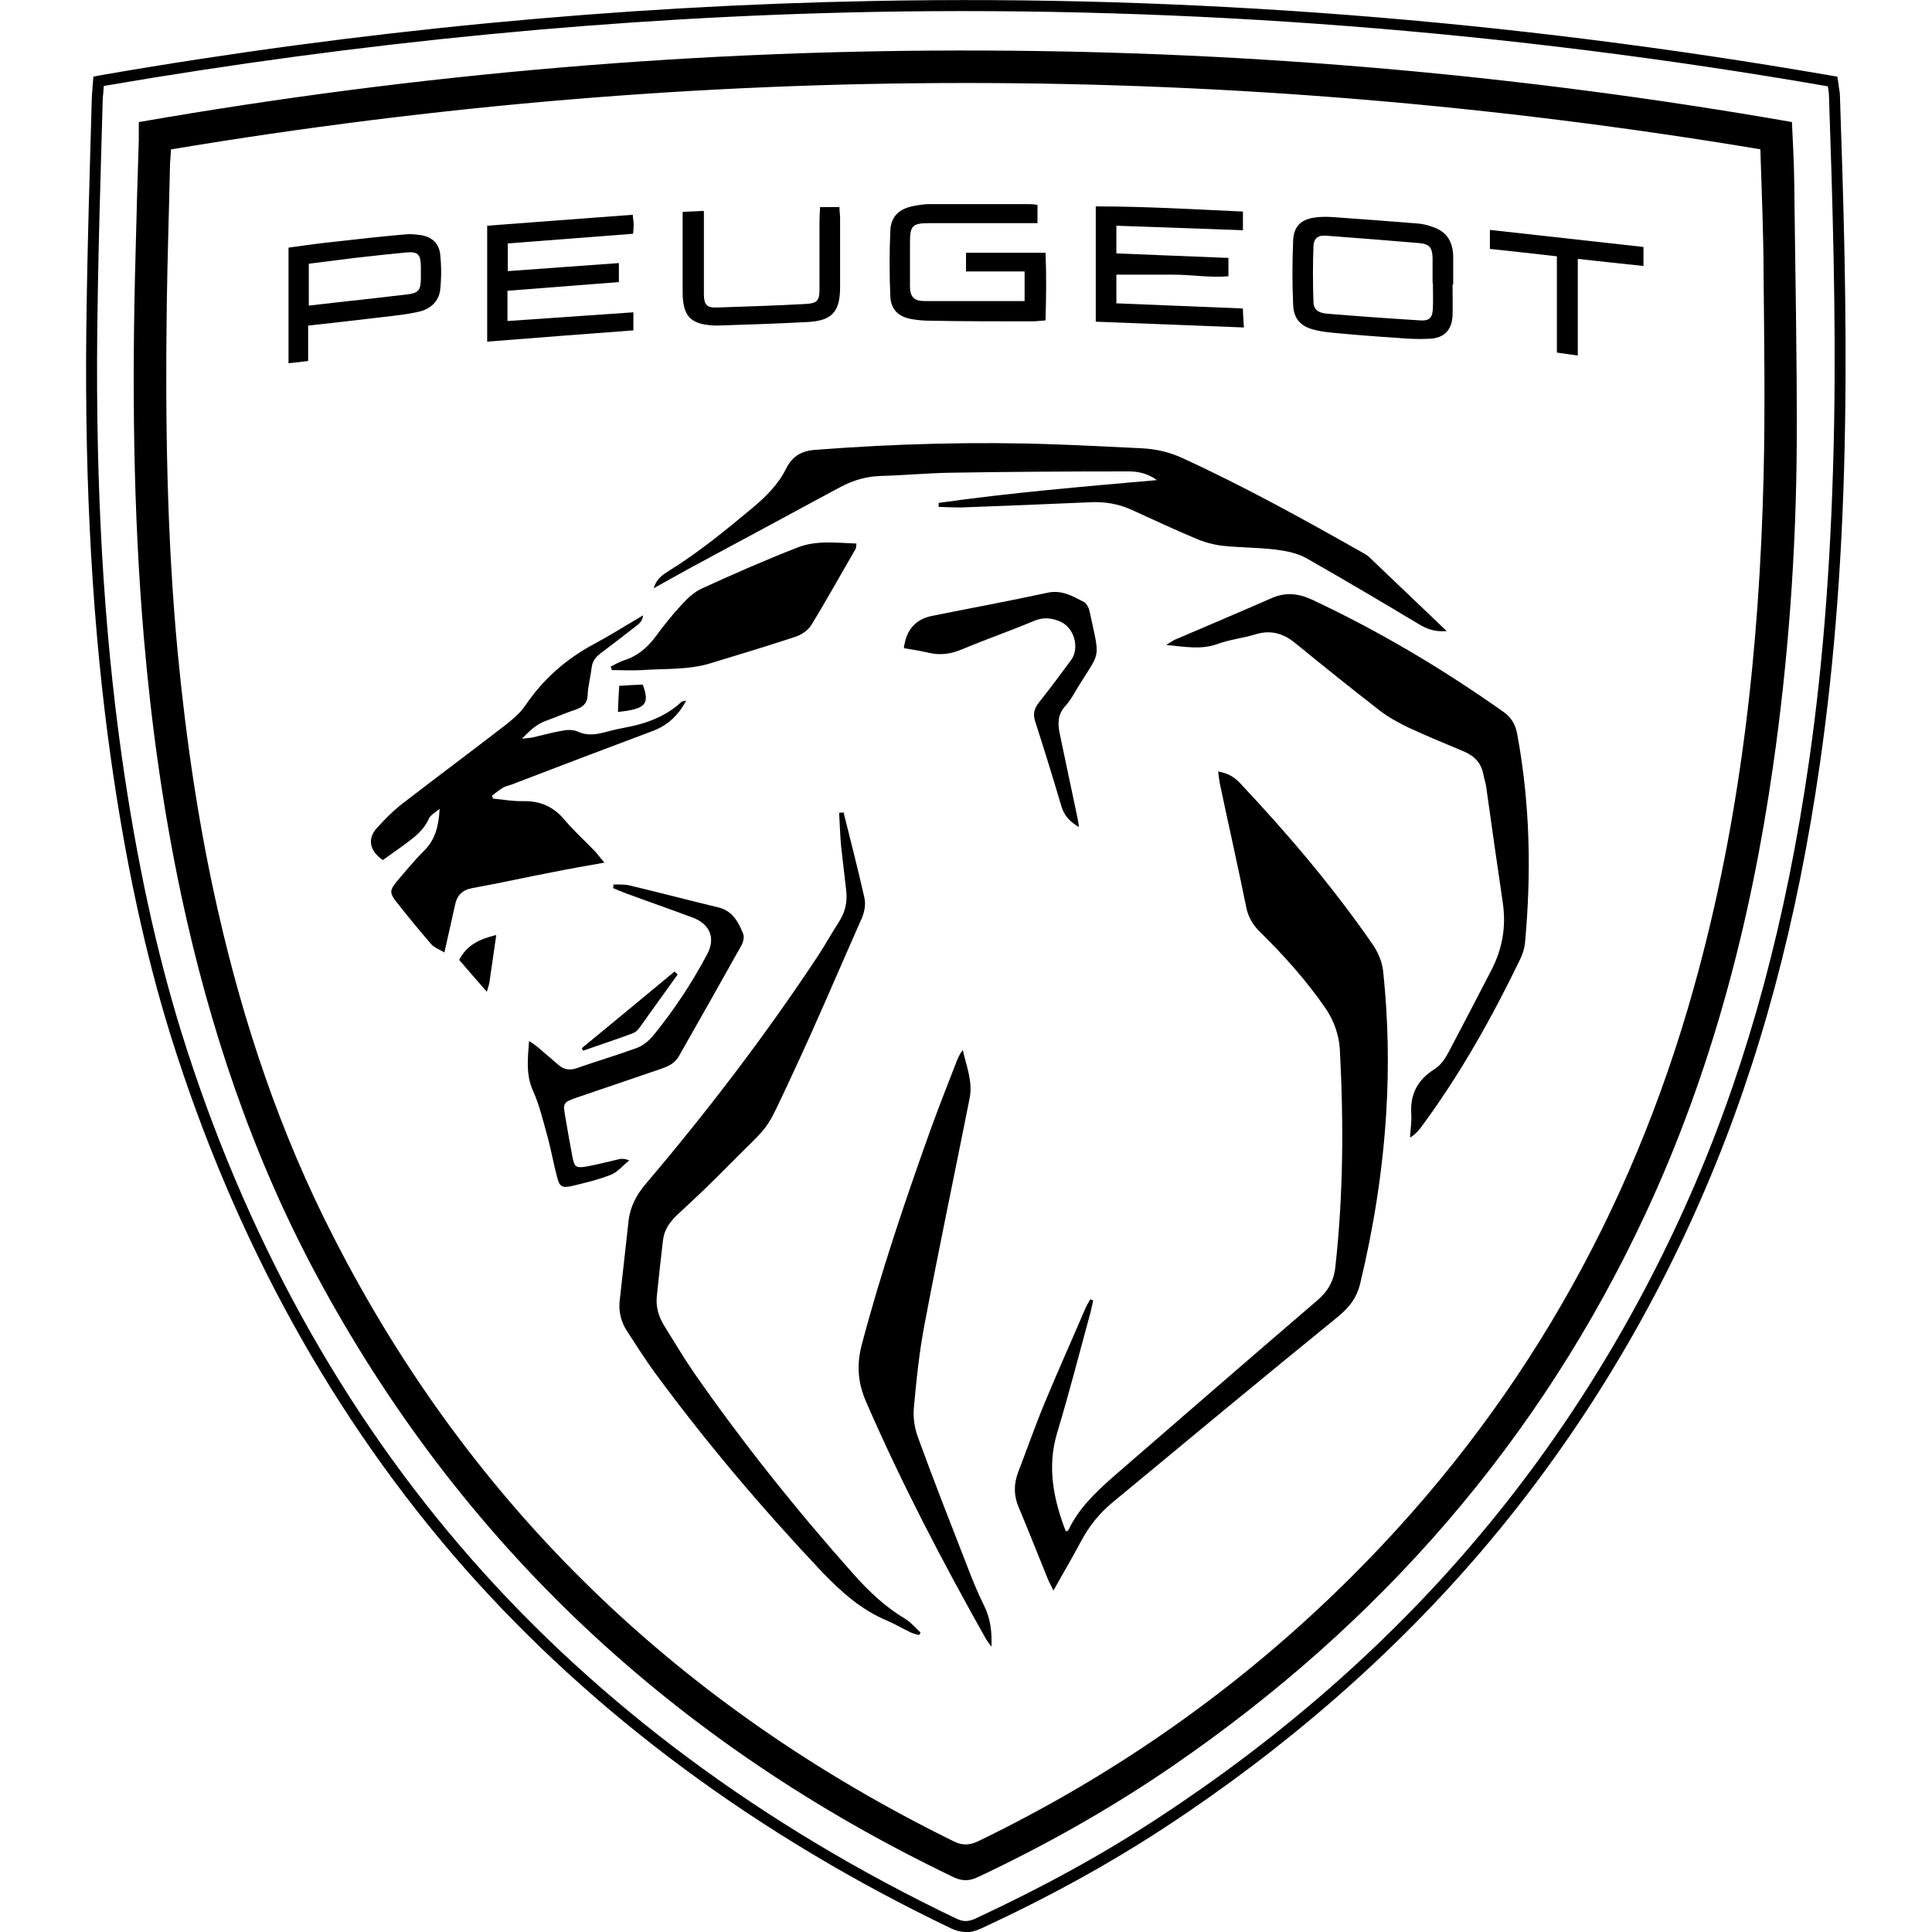
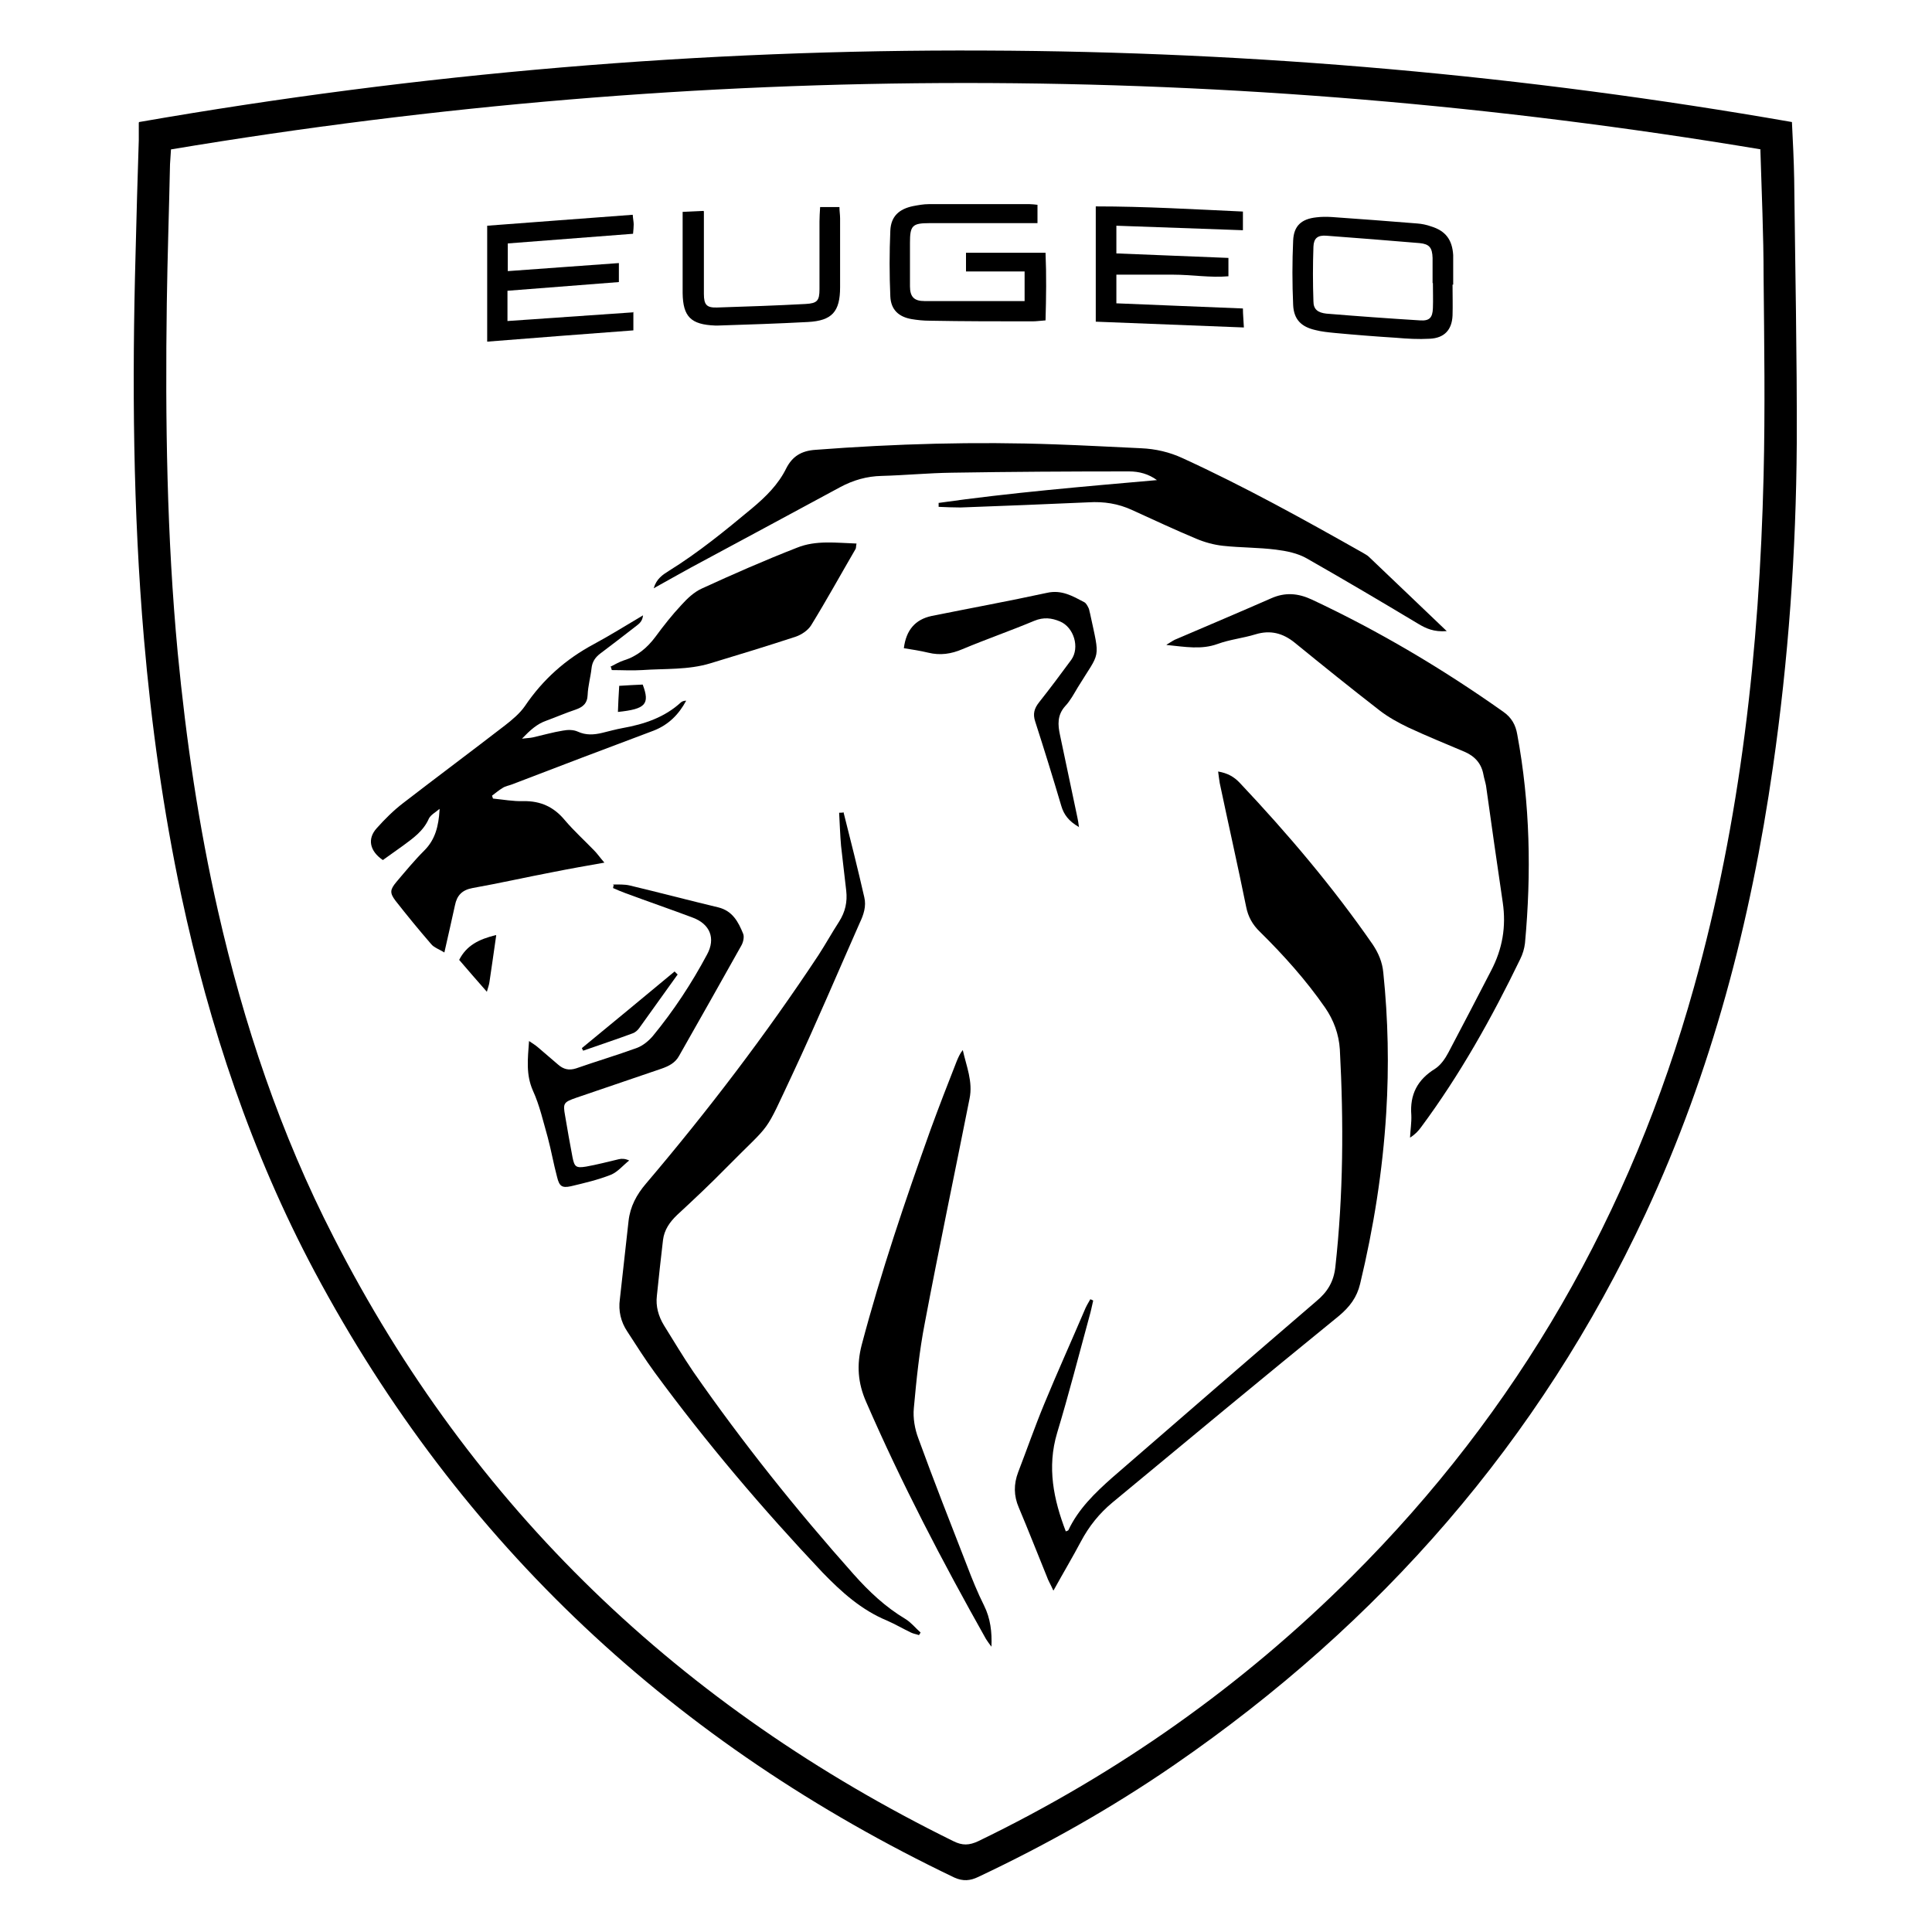
<svg xmlns="http://www.w3.org/2000/svg" id="katman_1" version="1.1" viewBox="0 0 600 600">
-   <path d="M299.9,600c-1.5,0-2.9-.4-4.5-1.1-60.3-28.9-111.2-66.6-151.3-112.1-40.6-46.2-71.2-101.7-91-164.9-8-25.7-14.1-54-18.7-86.6-5.6-39.9-8.1-83.2-7.6-132.4.2-16.8.6-34,1.1-50.5v-.3c.2-7.1.4-14.2.6-21.3,0-1,.1-1.9.2-2.9h0c0-.5,0-1,.1-1.4l.2-2.7,2.6-.5C111.4,9.5,192.1,1.8,271.3.3c97.6-1.9,197.5,5.9,296.9,23.1l2.4.4.4,2.5c0,.3,0,.6.1.9h0c.1.8.3,1.5.3,2.3,1.1,32.6,2.2,67.4,1.6,102.3-.6,38.9-3.2,73.3-7.8,105.3-7.1,49.5-18.7,92.6-35.5,131.9-17.6,41.2-40.9,78.9-69.1,112.1-27.8,32.6-61.1,61.7-99.1,86.6-17.3,11.3-36,21.6-57,31.3-1.6.7-3.1,1.1-4.6,1.1ZM32.2,26.8c0,.5,0,1-.1,1.4h0c0,1-.2,1.9-.2,2.7-.2,7.1-.4,14.2-.6,21.3v.3c-.5,16.5-.9,33.6-1.1,50.4-.5,49,2,92.1,7.6,131.9,4.6,32.4,10.7,60.5,18.6,86,19.6,62.8,50,117.9,90.3,163.7,39.8,45.2,90.3,82.6,150.2,111.3,1.1.5,2,.8,3,.8s2-.3,3.1-.8c20.8-9.7,39.3-19.8,56.5-31.1,37.8-24.7,70.9-53.6,98.4-86,28-32.9,51.1-70.4,68.6-111.2,16.7-39,28.2-81.8,35.3-131,4.6-31.8,7.1-66.1,7.8-104.8.6-34.8-.5-69.5-1.6-102.1,0-.6-.1-1.1-.2-1.8h0c0-.4-.1-.7-.2-1h0C468.5,9.6,368.8,1.9,271.4,3.7c-79.1,1.5-159.5,9.3-239.2,23h0Z" />
  <path d="M43.2,37.9c87.3-15.2,174.7-22.6,262.7-22.2,84.1.3,167.6,7.7,250.6,22.2.3,6.1.6,11.9.7,17.7.3,27.4.9,54.7.8,82.1-.2,33.6-2.6,67.2-7.4,100.5-6.9,48.1-19,94.6-39.6,138.8-32.9,70.6-82.4,127.1-146.3,171.1-19.3,13.3-39.7,24.8-60.9,34.8-2.5,1.2-4.7,1.4-7.4.2-86.5-41.4-153.4-103.3-198.7-188.2-19.6-36.8-32.7-76.1-41.4-116.8-5.6-26.4-9.3-53-11.6-79.8-3.4-39.8-3.7-79.6-2.6-119.5.3-11.8.6-23.6,1-35.3,0-1.6,0-3.2,0-5.4ZM546.9,46.4c-164.8-27.5-329.2-27.5-493.8,0-.1,1.8-.2,3.2-.3,4.6-.3,14.4-.8,28.8-1,43.2-.5,36.2,0,72.5,3.4,108.6,2.6,27,6.5,53.7,12.5,80.1,8,35.2,19.4,69.2,35.9,101.3,43,84.2,107.9,146,192.5,187.6,2.8,1.4,4.9,1.3,7.7,0,43.2-20.9,81.9-48.2,115.9-82.1,51.8-51.6,86.8-112.9,106.4-183.2,14.5-51.9,20.3-105,21.6-158.7.5-20.7.2-41.3,0-62,0-12.9-.6-25.9-1-39.4Z" />
  <path d="M327.1,493.9c-.9-2-1.6-3.1-2-4.3-2.9-7.1-5.7-14.3-8.7-21.4-1.6-3.7-1.6-7.3-.2-11,2.7-7,5.2-14.2,8.1-21.2,4-9.7,8.3-19.2,12.4-28.8.5-1.3,1.2-2.5,1.9-3.7.3.1.6.2.9.4-.4,1.7-.7,3.3-1.2,5-3.3,12.1-6.4,24.2-10,36.1-3.2,10.7-1.1,20.7,2.7,30.6.3-.2.7-.2.8-.4,3.1-6.6,8.3-11.6,13.6-16.3,21.1-18.3,42.2-36.6,63.4-54.8,3.5-2.9,5.4-6.1,5.9-10.6,2.5-22.5,2.6-45,1.4-67.6-.3-4.7-1.9-9.1-4.6-13-5.9-8.5-12.8-16.2-20.2-23.5-2.3-2.2-3.7-4.7-4.3-7.8-2.6-12.8-5.5-25.6-8.2-38.4-.2-1.1-.3-2.2-.5-3.6,2.9.5,4.9,1.6,6.7,3.5,14.9,15.8,28.9,32.3,41.3,50.2,1.8,2.7,3,5.5,3.3,8.8,1.5,14.5,1.8,29,.9,43.6-1.1,17.9-3.9,35.5-8.1,53-1,4.2-3.2,7.1-6.5,9.9-23.6,19.2-47,38.6-70.4,58-4.1,3.4-7.3,7.4-9.8,12.1-2.6,4.9-5.4,9.6-8.5,15.2Z" />
  <path d="M262,252.4c2.2,8.7,4.4,17.4,6.4,26.2.7,2.8-.2,5.5-1.4,8-6.9,15.6-13.5,31.2-20.7,46.6-9.4,20-6.1,14.6-20.6,29.3-5,5.1-10.2,10-15.4,14.8-2.3,2.2-4,4.6-4.4,7.8-.7,5.8-1.3,11.6-1.9,17.3-.4,3.3.5,6.4,2.2,9.2,3,4.8,5.9,9.7,9.1,14.4,15.3,22,32,42.9,49.8,62.9,4.8,5.4,9.9,10.2,16.1,13.9,1.8,1.1,3.1,2.8,4.7,4.2-.2.3-.4.6-.5.8-.8-.3-1.7-.4-2.5-.8-2.5-1.2-4.9-2.6-7.4-3.7-8-3.3-14.2-8.9-20.1-15-18.6-19.7-36.1-40.3-52.1-62.1-3-4.1-5.7-8.4-8.5-12.7-2-3-2.8-6.4-2.3-10,.9-8.1,1.8-16.2,2.7-24.3.5-4.5,2.5-8.2,5.4-11.6,19.2-22.6,37.2-46.2,53.6-71,2.2-3.4,4.2-7,6.4-10.4,1.9-3,2.6-6.1,2.2-9.6-.5-4.6-1.1-9.2-1.6-13.9-.3-3.4-.4-6.8-.6-10.3.5,0,1,0,1.5-.1Z" />
  <path d="M291.4,156.2c22.5-3.2,45.2-5.1,67.9-7.1-2.6-1.9-5.5-2.7-8.7-2.7-18.3,0-36.6.1-55,.4-7.3.1-14.5.8-21.8,1-4.6.1-8.8,1.3-12.9,3.5-15.5,8.4-31,16.7-46.4,25-3.7,2-7.3,4.1-11.5,6.4.9-3,2.8-4.2,4.7-5.4,9.2-5.7,17.5-12.5,25.8-19.4,4.3-3.6,8.2-7.4,10.7-12.5,1.9-3.7,4.7-5.4,9-5.7,24.8-1.9,49.7-2.6,74.5-1.7,8.9.3,17.7.8,26.6,1.2,4.6.2,8.9,1.2,13,3.1,19.2,8.8,37.6,19,56,29.4.6.4,1.3.7,1.8,1.2,7.9,7.5,15.7,15,24.2,23.1-4,.3-6.4-.8-8.9-2.3-11.5-6.9-23-13.7-34.6-20.3-2.8-1.6-6.3-2.3-9.5-2.7-5.5-.7-11-.6-16.5-1.2-2.8-.3-5.7-1.1-8.3-2.2-6.7-2.8-13.3-5.9-19.9-8.9-4.3-2-8.8-2.7-13.6-2.4-13.2.6-26.4,1.1-39.7,1.6-2.3,0-4.5-.1-6.8-.2,0-.4,0-.8,0-1.2Z" />
  <path d="M136.5,251.2c-1.1,1-2.7,1.8-3.3,3-1.7,3.9-4.9,6.1-8,8.4-2.1,1.5-4.2,3-6.3,4.5-4.1-2.8-4.9-6.6-1.9-9.9,2.5-2.8,5.2-5.5,8.2-7.8,10.5-8.1,21.1-16,31.6-24.1,2.3-1.8,4.6-3.7,6.2-6,5.6-8.3,12.7-14.6,21.5-19.3,5-2.7,9.8-5.7,15.2-8.9-.2,2.1-1.5,2.8-2.5,3.6-3.6,2.8-7.1,5.5-10.7,8.2-1.6,1.2-2.6,2.6-2.8,4.7-.3,2.7-1.1,5.5-1.2,8.2-.1,2.7-1.5,3.8-3.8,4.6-3,1-6,2.3-9,3.4-2.9,1-5,2.9-7.6,5.6,1.6-.2,2.5-.2,3.4-.4,3.1-.7,6.2-1.6,9.3-2.1,1.5-.3,3.3-.3,4.6.3,2.6,1.2,5.1,1,7.6.4,2.1-.5,4.2-1.1,6.4-1.5,6.7-1.2,13-3.3,18.1-8,.4-.3.9-.5,1.6-.5-2.3,4.3-5.5,7.5-10.1,9.3-14.7,5.5-29.4,11.1-44,16.7-1,.4-2,.5-2.9,1.1-1.2.7-2.2,1.6-3.3,2.4.1.3.2.6.3.9,3.1.3,6.3.9,9.4.8,5.4-.1,9.5,1.8,12.9,5.9,2.8,3.3,6.1,6.3,9.1,9.4,1,1,1.8,2.2,3.2,3.8-5.7,1-10.8,1.9-15.8,2.9-8.4,1.6-16.8,3.5-25.2,5-3.2.6-4.8,2.3-5.4,5.3-1,4.7-2.1,9.3-3.3,14.7-1.6-1-3.2-1.5-4.1-2.6-3.8-4.4-7.5-8.9-11.1-13.5-1.8-2.4-1.7-3.4.3-5.8,2.8-3.3,5.6-6.7,8.7-9.8,3.4-3.4,4.4-7.6,4.7-12.5Z" />
  <path d="M362.3,200.2c1.5-.9,2.3-1.5,3.2-1.8,9.8-4.2,19.5-8.3,29.3-12.6,4.3-1.9,8.3-1.6,12.6.4,20.9,9.8,40.6,21.5,59.4,34.8,2.6,1.8,3.9,4.1,4.4,7.1,4,21.5,4.4,43.1,2.4,64.8-.2,1.7-.7,3.4-1.5,5-8.8,18.2-18.7,35.9-30.8,52.2-.8,1.1-1.8,2.2-3.4,3.2.1-2.3.5-4.7.4-7-.5-6.4,1.9-11,7.4-14.4,1.7-1.1,3.1-3.1,4.1-5,4.5-8.5,8.9-17,13.3-25.5,3.5-6.7,4.7-13.6,3.6-21.1-1.8-12.1-3.5-24.2-5.2-36.3-.2-1.1-.6-2.3-.8-3.4-.6-3.4-2.6-5.7-5.8-7.1-5.9-2.5-11.8-4.9-17.6-7.6-3.1-1.5-6.2-3.2-8.9-5.3-8.9-6.9-17.6-13.9-26.3-21-3.7-3-7.6-4-12.2-2.6-3.9,1.2-8,1.6-11.8,3-5,1.8-9.9.9-15.8.3Z" />
  <path d="M307.9,511.4c-.6-.8-1.2-1.6-1.7-2.4-13.5-24-26.2-48.3-37.2-73.6-2.6-5.9-3-11.5-1.4-17.7,6-22.7,13.5-44.8,21.4-66.9,2.6-7.1,5.3-14.1,8.1-21.2.5-1.2,1-2.4,1.9-3.5,1.1,5,3.2,9.8,2.1,15.1-4.6,23.2-9.5,46.4-13.9,69.7-1.7,8.7-2.6,17.6-3.4,26.4-.3,3.1.3,6.5,1.4,9.4,4.8,13.2,10,26.4,15.1,39.5,1.6,4.2,3.3,8.4,5.3,12.4,2,4,2.5,8.3,2.3,12.8Z" />
  <path d="M189.5,207.1c1.4-.7,2.7-1.5,4.2-2,4.2-1.3,7.3-3.9,9.9-7.4,2.5-3.4,5.1-6.7,8-9.8,1.8-2,3.9-4,6.3-5.1,9.8-4.5,19.6-8.8,29.6-12.7,5.9-2.4,12.2-1.5,18.5-1.3-.2.9-.1,1.4-.3,1.7-4.6,7.9-9,15.9-13.8,23.7-1,1.6-3,2.9-4.7,3.5-8.8,2.9-17.7,5.6-26.6,8.3-6.9,2.1-14.1,1.6-21.2,2.1-3.1.2-6.3,0-9.4,0-.1-.3-.2-.7-.3-1Z" />
  <path d="M190.3,274.7c1.8,0,3.6-.1,5.3.3,9.2,2.2,18.3,4.6,27.5,6.8,4.4,1.1,6.2,4.5,7.7,8.2.4,1,0,2.7-.6,3.7-6.4,11.4-12.8,22.8-19.3,34.2-1.2,2.2-3.2,3.2-5.5,4-8.8,3-17.6,6-26.4,9-4,1.4-4.2,1.7-3.5,5.6.7,4.3,1.5,8.6,2.3,12.9.6,3,1.1,3.4,4.2,2.9,3.4-.6,6.8-1.5,10.2-2.3.9-.2,1.9-.2,3.2.4-1.9,1.5-3.5,3.5-5.6,4.4-4,1.6-8.3,2.6-12.5,3.6-2.8.6-3.6,0-4.3-2.9-1.1-4.1-1.8-8.2-2.9-12.3-1.4-4.9-2.5-9.9-4.6-14.5-2.2-5-1.6-9.8-1.2-15.4,1.2.8,2,1.3,2.7,1.9,2.1,1.8,4.2,3.6,6.3,5.4,1.7,1.5,3.4,1.9,5.6,1.2,6.3-2.2,12.7-4.1,19-6.4,1.8-.7,3.5-2.1,4.8-3.6,6.5-7.9,12.1-16.4,16.9-25.4,2.7-5,.9-9.4-4.4-11.4-6.9-2.6-13.9-5-20.9-7.6-1.3-.5-2.6-1-3.9-1.6,0-.3.1-.6.2-.9Z" />
  <path d="M335,256.8c-3.1-1.8-4.6-3.8-5.4-6.5-2.6-8.8-5.3-17.5-8.1-26.2-.8-2.4-.3-4.1,1.2-6,3.4-4.3,6.7-8.7,10-13.2,2.7-3.8.8-10.1-3.5-11.9-2.6-1.1-5.1-1.4-8-.2-7.4,3.1-14.9,5.7-22.3,8.8-3.5,1.5-6.9,2-10.6,1.1-2.5-.6-5.1-1-7.6-1.4.7-5.6,3.5-8.9,8.6-10,11.9-2.4,23.9-4.6,35.9-7.2,4.5-1,7.9,1,11.5,2.9.6.3,1,1.1,1.3,1.7.3.5.3,1.1.5,1.7,3.2,14.9,3.3,11.5-3.8,23.1-1.2,2-2.3,4.1-3.9,5.8-2.5,2.8-2.3,5.8-1.6,9,1.8,8.5,3.6,17,5.4,25.6.2.8.3,1.7.5,3.1Z" />
  <path d="M196.7,96.8v5.8c-15.1,1.1-30,2.3-45.4,3.5v-36c15-1.1,30-2.3,45.2-3.4.1,1.4.3,2.2.3,3,0,.9-.1,1.7-.2,2.9-12.9,1-25.8,2-38.9,3v8.6c11.6-.8,22.9-1.7,34.5-2.5v5.9c-11.6.9-23,1.8-34.6,2.7v9.4c12.9-.9,25.7-1.8,39-2.7Z" />
  <path d="M318.2,93.8v-9.5h-18.2v-5.8h24.7c.3,6.9.2,13.8,0,21-1.6.1-2.8.3-4.1.3-10.6,0-21.2,0-31.9-.2-1.9,0-3.8-.2-5.6-.5-4-.7-6.4-2.9-6.6-7-.3-6.8-.3-13.7,0-20.5.2-4.4,2.7-6.7,7.1-7.6,1.6-.3,3.2-.6,4.8-.6,10.5,0,20.9,0,31.4,0,.7,0,1.4.1,2.4.2v5.7c-1.7,0-3.2,0-4.8,0-9.6,0-19.2,0-28.8,0-5.3,0-6,.8-6,6.1,0,4.5,0,9,0,13.5,0,3.3,1.3,4.6,4.5,4.6,10.2,0,20.3,0,31.1,0Z" />
  <path d="M346.7,70.1v8.6c11.6.5,23.1.9,34.8,1.4v5.7c-5.7.5-11.4-.5-17.2-.5-5.8,0-11.6,0-17.6,0v8.9c13,.5,25.9,1.1,39.3,1.6,0,1.9.2,3.6.3,5.9-15.3-.6-30.3-1.2-46-1.8,0-11.9,0-23.5,0-35.8,15.4,0,30.4.9,45.7,1.6v5.8c-13.1-.5-25.9-.9-39.3-1.4Z" />
  <path d="M451.1,88.4c0,3.2.1,6.4,0,9.6-.2,4.5-2.6,7-7.1,7.2-3.5.2-7,0-10.4-.3-6.4-.4-12.7-.9-19.1-1.5-2-.2-4.1-.4-6-.9-4.4-1-6.7-3.3-6.9-7.8-.3-6.7-.3-13.4,0-20,.2-4.6,2.6-6.7,7.2-7.2,1.6-.2,3.2-.2,4.8-.1,8.8.6,17.7,1.3,26.5,2,1.4.1,2.9.4,4.3.9,4.6,1.4,6.6,4.2,6.9,8.9,0,.3,0,.6,0,.9,0,2.8,0,5.5,0,8.3h0ZM444.9,87.9c0-2.6,0-5.2,0-7.8-.1-3.2-1-4.3-4-4.6-9.7-.8-19.4-1.6-29-2.3-2.7-.2-3.9.8-4,3.4-.2,5.7-.2,11.3,0,17,0,2.5,1.4,3.5,4,3.8,9.7.8,19.4,1.5,29.1,2.1,2.9.2,3.9-.8,4-3.8.1-2.6,0-5.2,0-7.8Z" />
-   <path d="M95.7,101v11.1c-2.2.3-4,.5-6.1.7v-35.9c5-.7,10-1.4,15-1.9,7.1-.8,14.1-1.6,21.2-2.2,1.6-.2,3.2,0,4.8.2,3.4.5,5.7,2.5,6.1,5.9.4,3.7.4,7.5,0,11.2-.5,3.6-3.1,5.9-6.6,6.7-3.5.8-7.1,1.2-10.7,1.6-7.6.9-15.3,1.8-23.5,2.7ZM96,94.9c3.3-.4,6-.7,8.7-1,7.3-.8,14.7-1.6,22-2.5,3.2-.4,3.9-1.3,4-4.5,0-1.4,0-2.9,0-4.4-.1-3.6-1-4.4-4.5-4.1-5.3.5-10.7,1.1-16,1.7-4.7.6-9.4,1.2-14.3,1.8v12.9Z" />
  <path d="M218.6,65.7c0,5.4,0,10,0,14.7,0,3.6,0,7.3,0,10.9,0,3.4.9,4.3,4.1,4.2,9.2-.3,18.3-.6,27.5-1.1,3.6-.2,4.3-1,4.3-4.6,0-7,0-14,0-21,0-1.4.1-2.8.2-4.5h6c0,1.3.2,2.4.2,3.5,0,7.1,0,14.3,0,21.4,0,7.6-2.5,10.4-10,10.8-9.3.5-18.6.8-27.9,1.1-.3,0-.6,0-.9,0-7.5-.3-10-2.7-10.1-10.1,0-6.7,0-13.4,0-20.1,0-1.6,0-3.1,0-5.1,2.3-.1,4.1-.2,6.5-.3Z" />
-   <path d="M510.4,76.7v5.9c-6.7-.7-13.3-1.4-20.4-2.2v30c-2.4-.3-4.3-.6-6.5-.9v-29.9c-7.2-.8-13.9-1.6-20.8-2.3v-5.9c16,1.8,31.7,3.5,47.7,5.3Z" />
  <path d="M210.4,302.7c-4,5.5-7.9,11.1-11.9,16.6-.5.7-1.2,1.3-2,1.6-5.1,1.9-10.3,3.6-15.4,5.4l-.4-.8c9.6-7.9,19.2-15.8,28.8-23.8.3.3.6.6,1,1Z" />
  <path d="M154.1,290.5c-.8,5.4-1.4,10-2.1,14.5-.1.8-.4,1.6-.8,3-3-3.4-5.6-6.4-8.6-9.9,2.3-4.5,6.1-6.4,11.4-7.7Z" />
  <path d="M192.2,213c2.9-.2,5.2-.3,7.4-.4,2.3,6.1.9,7.6-7.7,8.5.1-2.6.2-5.1.4-8.1Z" />
</svg>